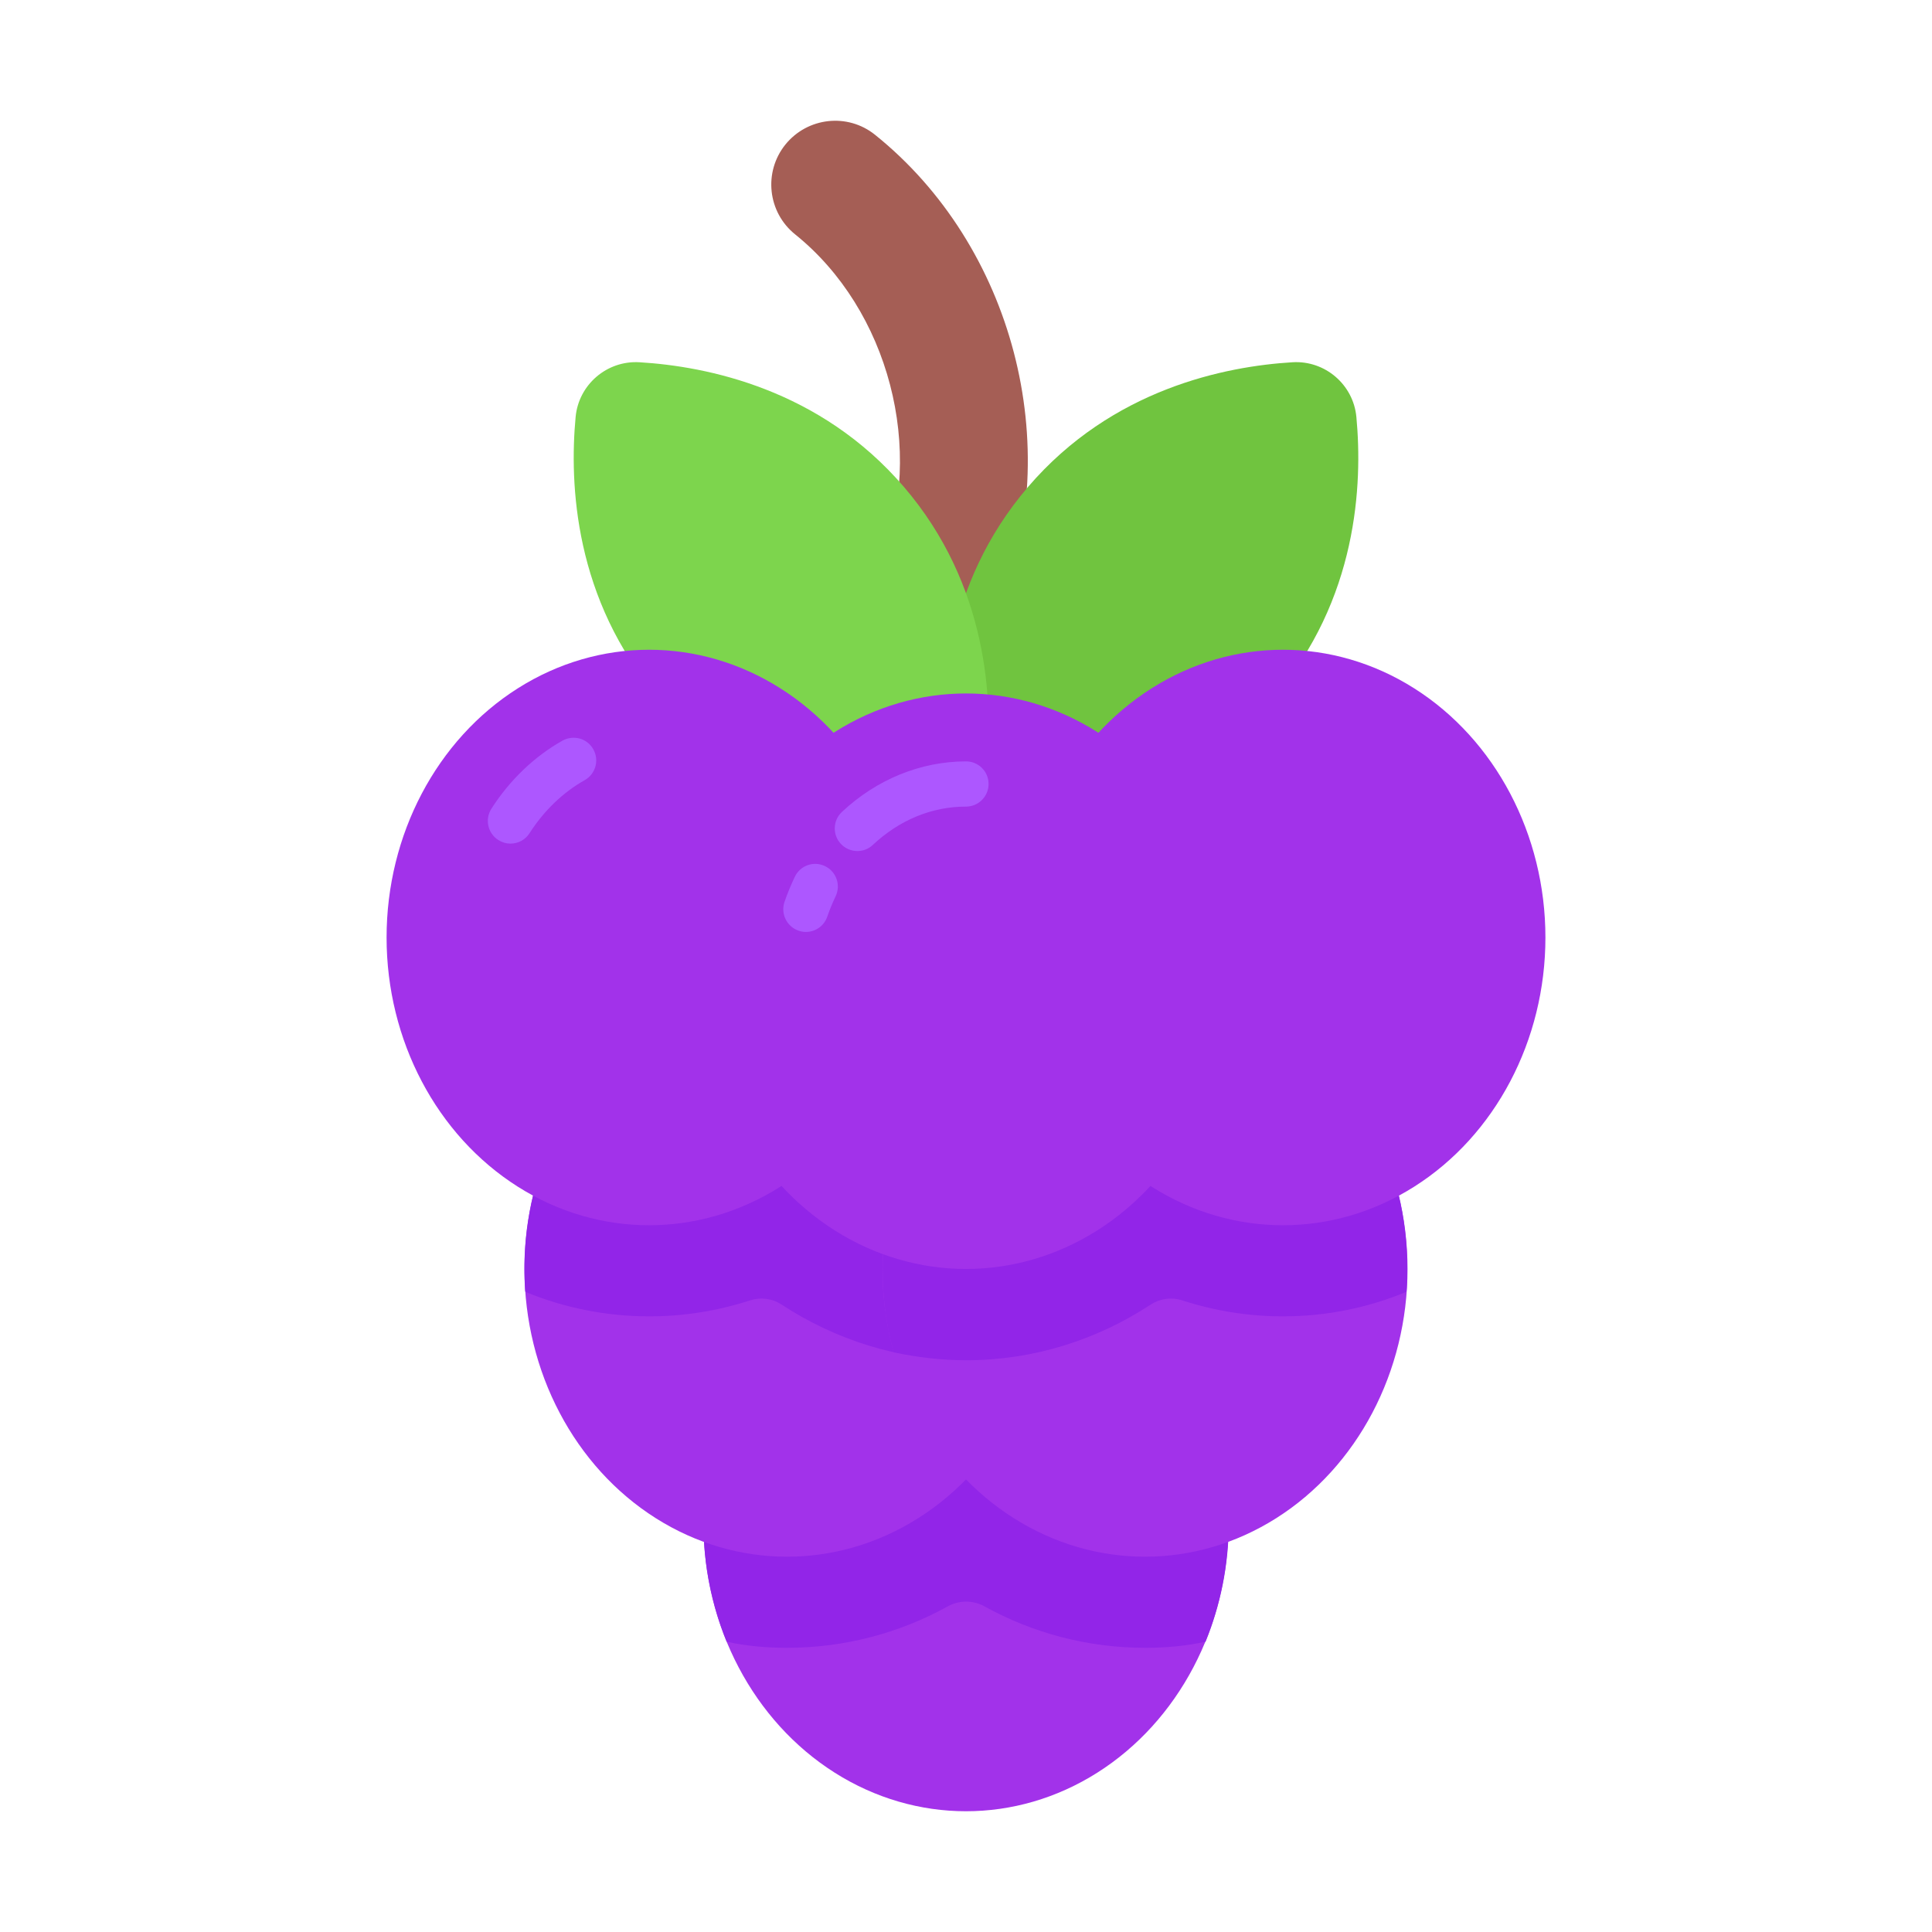
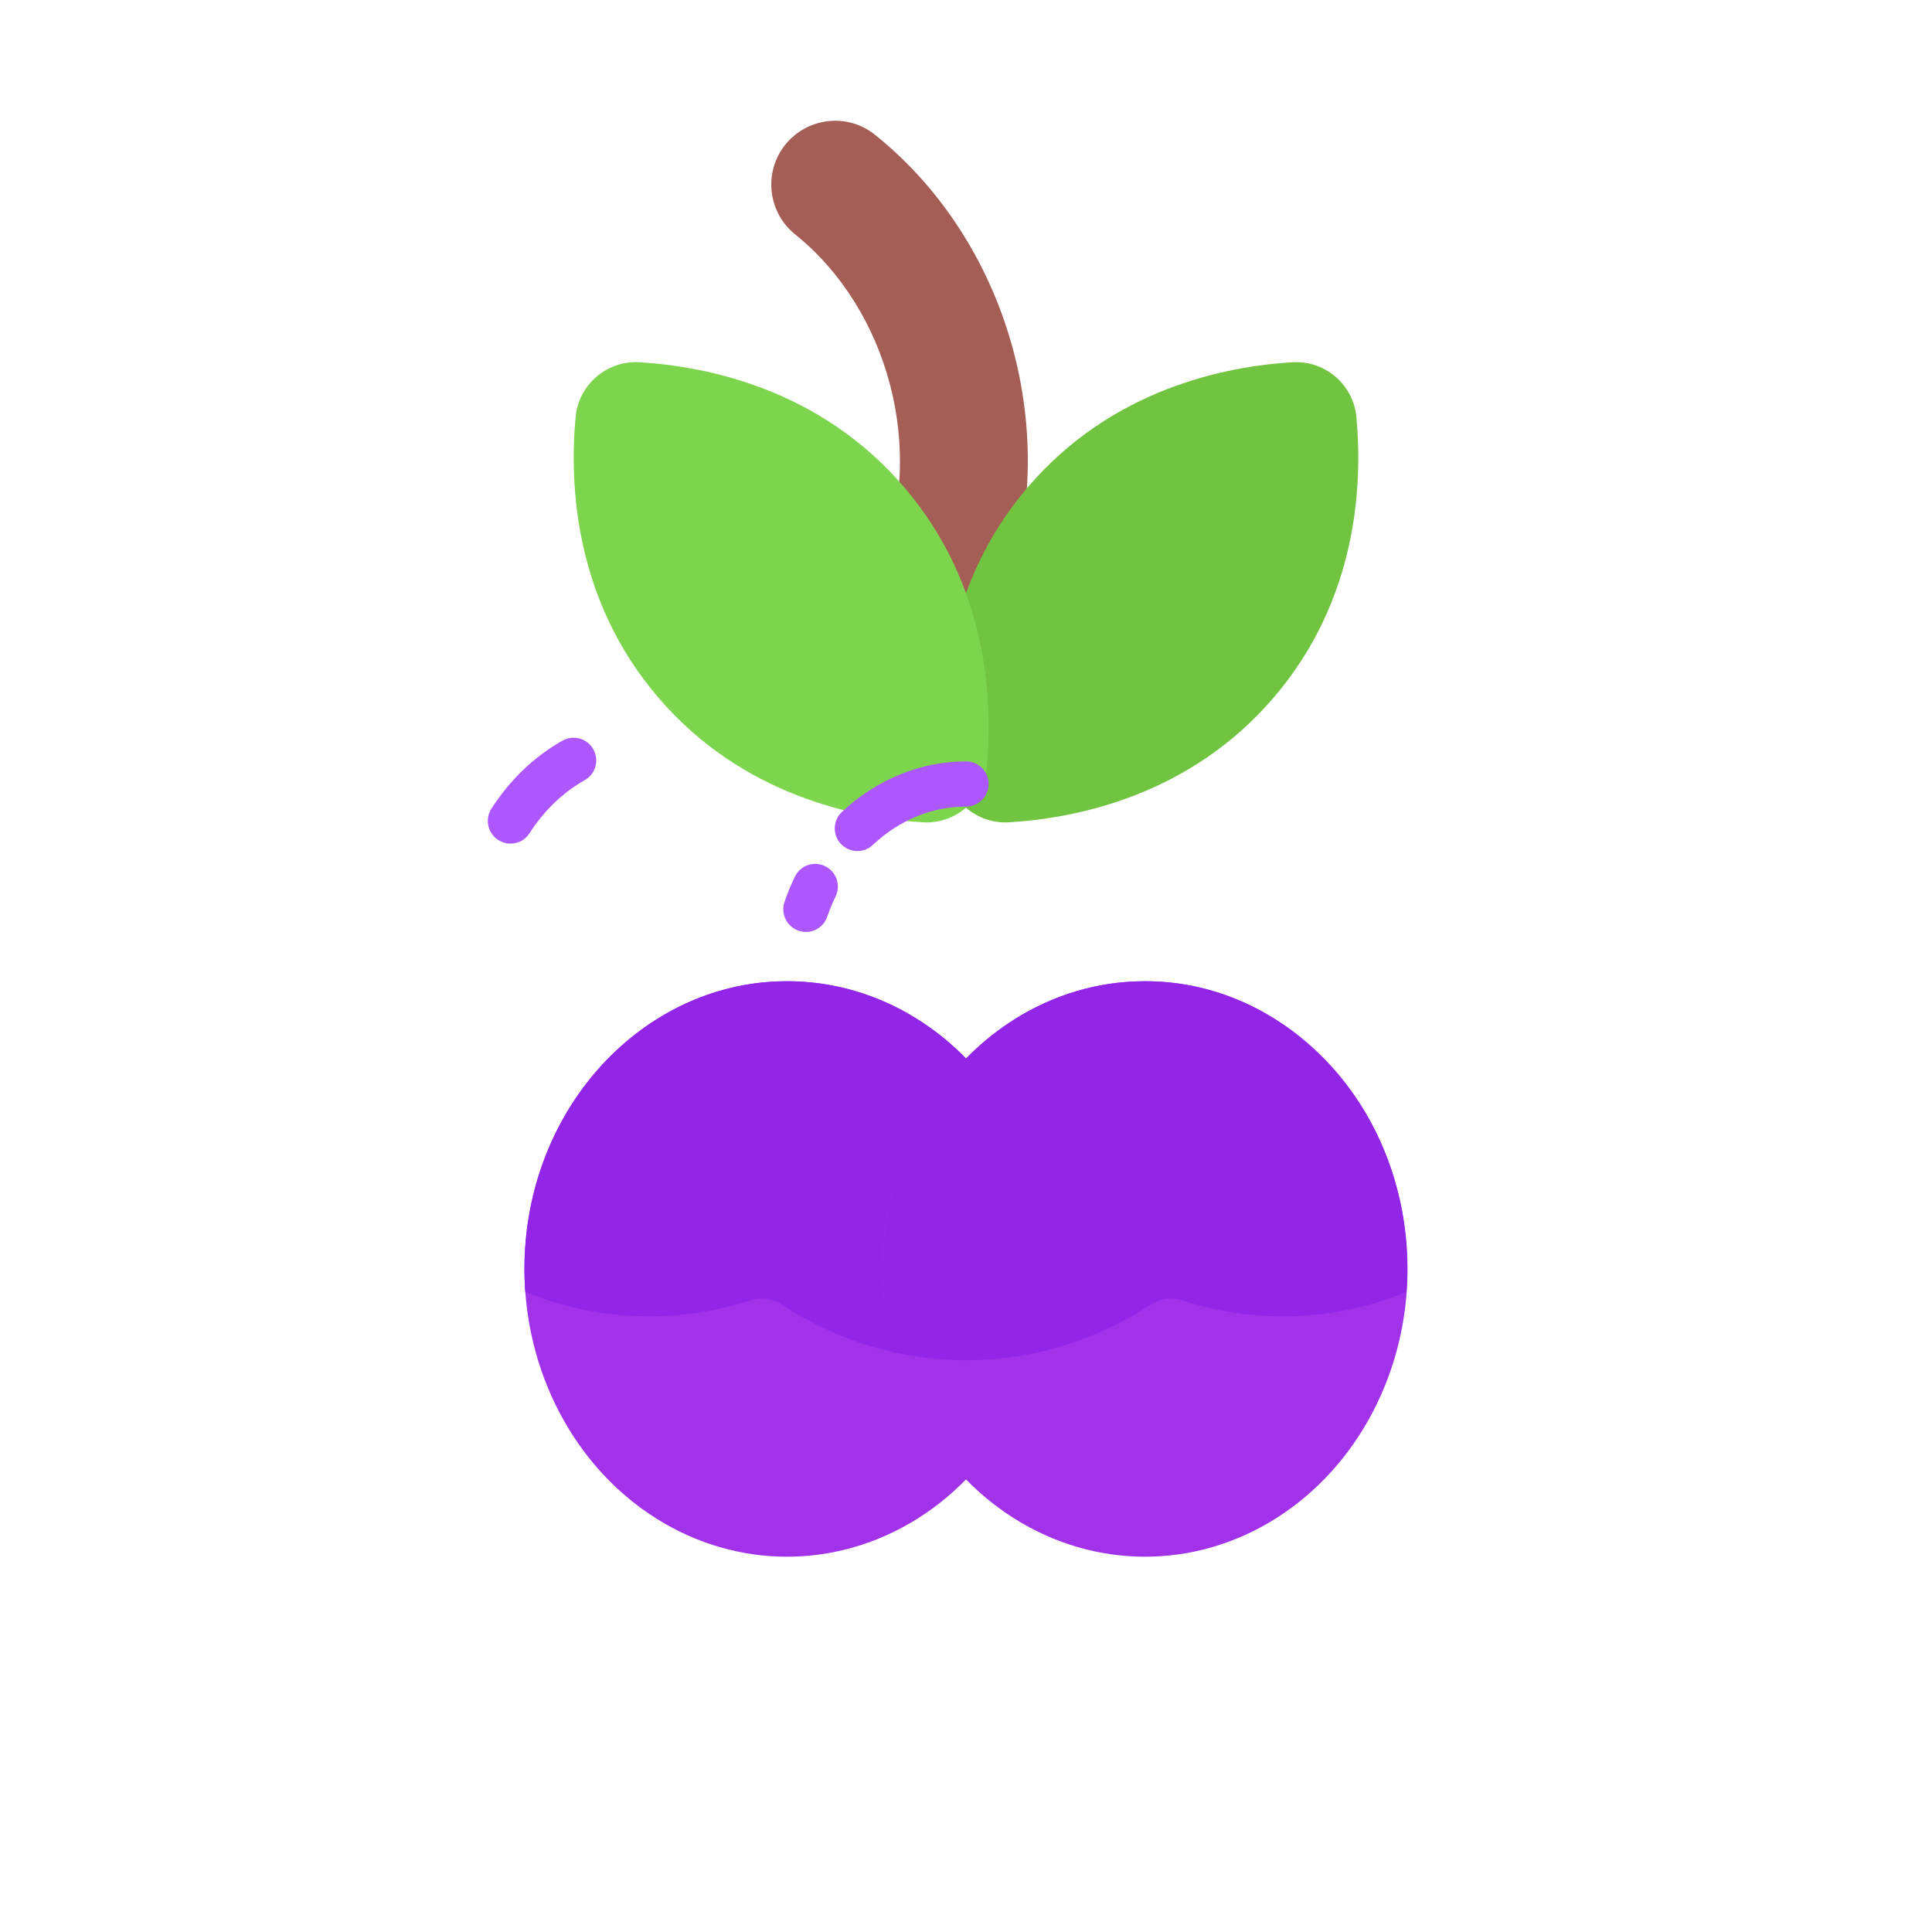
<svg xmlns="http://www.w3.org/2000/svg" enable-background="new 0 0 32 32" height="512" viewBox="0 0 32 32" width="512">
  <g id="Layer_22">
    <path d="m15.573 10.762c-.131 0-.264-.024-.394-.076-.542-.218-.805-.833-.587-1.375.742-1.848.131-4.181-1.422-5.429-.455-.366-.528-1.031-.162-1.487.366-.453 1.03-.529 1.486-.162 2.286 1.836 3.153 5.145 2.061 7.866-.166.413-.563.663-.982.663z" fill="#a55e55" />
    <path d="m15.656 12.713c.05.537.519.939 1.058.907 1.114-.067 2.99-.441 4.382-2.066 1.392-1.624 1.474-3.536 1.37-4.647-.05-.537-.519-.939-1.057-.907-1.114.067-2.99.441-4.382 2.066-1.392 1.624-1.475 3.536-1.371 4.647z" fill="#70c43f" />
    <path d="m16.344 12.713c-.05.537-.519.939-1.058.907-1.114-.067-2.99-.441-4.382-2.066-1.392-1.624-1.474-3.536-1.37-4.647.05-.537.519-.939 1.057-.907 1.114.067 2.99.441 4.382 2.066 1.392 1.624 1.475 3.536 1.371 4.647z" fill="#7dd54d" />
-     <ellipse cx="16" cy="25.234" fill="#a232ea" rx="4.348" ry="4.766" />
-     <path d="m18.868 21.661c-.767-.747-1.766-1.191-2.866-1.191s-2.099.444-2.866 1.191c-.908.858-1.484 2.14-1.484 3.573 0 .696.141 1.362.384 1.958.323.071.656.101.999.101.956 0 1.864-.245 2.662-.686.192-.106.417-.106.61 0 .798.441 1.706.686 2.662.686.343 0 .676-.03.999-.101.242-.595.384-1.262.384-1.958 0-1.433-.575-2.715-1.484-3.573z" fill="#9225e8" />
    <ellipse cx="13.035" cy="21.018" fill="#a232ea" rx="4.348" ry="4.766" />
    <path d="m16.224 17.776c-.797-.939-1.928-1.524-3.189-1.524-1.07 0-2.039.424-2.795 1.12-1.029.941-1.654 2.404-1.541 4.017.002.003.005.006.007.01.636.262 1.332.404 2.049.404.581 0 1.141-.094 1.667-.264.18-.058.369-.033.527.071.889.582 1.938.92 3.054.92.414 0 .807-.05 1.201-.131.121-.434.182-.898.182-1.383-.001-1.252-.445-2.392-1.162-3.24z" fill="#9225e8" />
    <ellipse cx="18.965" cy="21.018" fill="#a232ea" rx="4.348" ry="4.766" />
    <path d="m21.765 17.382c-.757-.706-1.726-1.13-2.796-1.13-1.262 0-2.392.585-3.189 1.524-.717.848-1.161 1.988-1.161 3.24 0 .484.061.949.182 1.383.384.081.787.131 1.201.131 1.117 0 2.165-.337 3.054-.92.158-.103.347-.129.527-.071.526.17 1.085.264 1.667.264.717 0 1.403-.141 2.039-.404.003-.004.005-.007.007-.01.111-1.612-.503-3.076-1.531-4.007z" fill="#9225e8" />
    <g fill="#a232ea">
-       <ellipse cx="10.751" cy="15.528" rx="4.348" ry="4.766" />
-       <ellipse cx="21.249" cy="15.528" rx="4.348" ry="4.766" />
-       <ellipse cx="16" cy="16.252" rx="4.348" ry="4.766" />
-     </g>
+       </g>
    <path d="m9.317 12.267c-.466.262-.873.652-1.178 1.128-.111.174-.061.406.114.518.063.04.132.06.202.06.124 0 .245-.061.316-.173.239-.373.555-.677.913-.878.181-.102.245-.33.143-.511-.1-.182-.327-.244-.51-.144z" fill="#ad57ff" />
    <path d="m16 12.611c-.749 0-1.479.297-2.055.837-.151.141-.159.378-.018.529.074.079.174.119.274.119.092 0 .184-.033.256-.102.443-.414.977-.634 1.542-.634.207 0 .375-.168.375-.375s-.167-.374-.374-.374z" fill="#ad57ff" />
-     <path d="m13.665 14.346c-.187-.091-.411-.011-.5.176-.064.134-.122.273-.171.416-.067.195.037.409.232.477.041.014.082.021.122.021.156 0 .301-.098.354-.253.04-.115.086-.228.138-.336.09-.188.012-.411-.175-.501z" fill="#ad57ff" />
+     <path d="m13.665 14.346c-.187-.091-.411-.011-.5.176-.064.134-.122.273-.171.416-.067.195.037.409.232.477.041.014.082.021.122.021.156 0 .301-.098.354-.253.04-.115.086-.228.138-.336.09-.188.012-.411-.175-.501" fill="#ad57ff" />
  </g>
</svg>